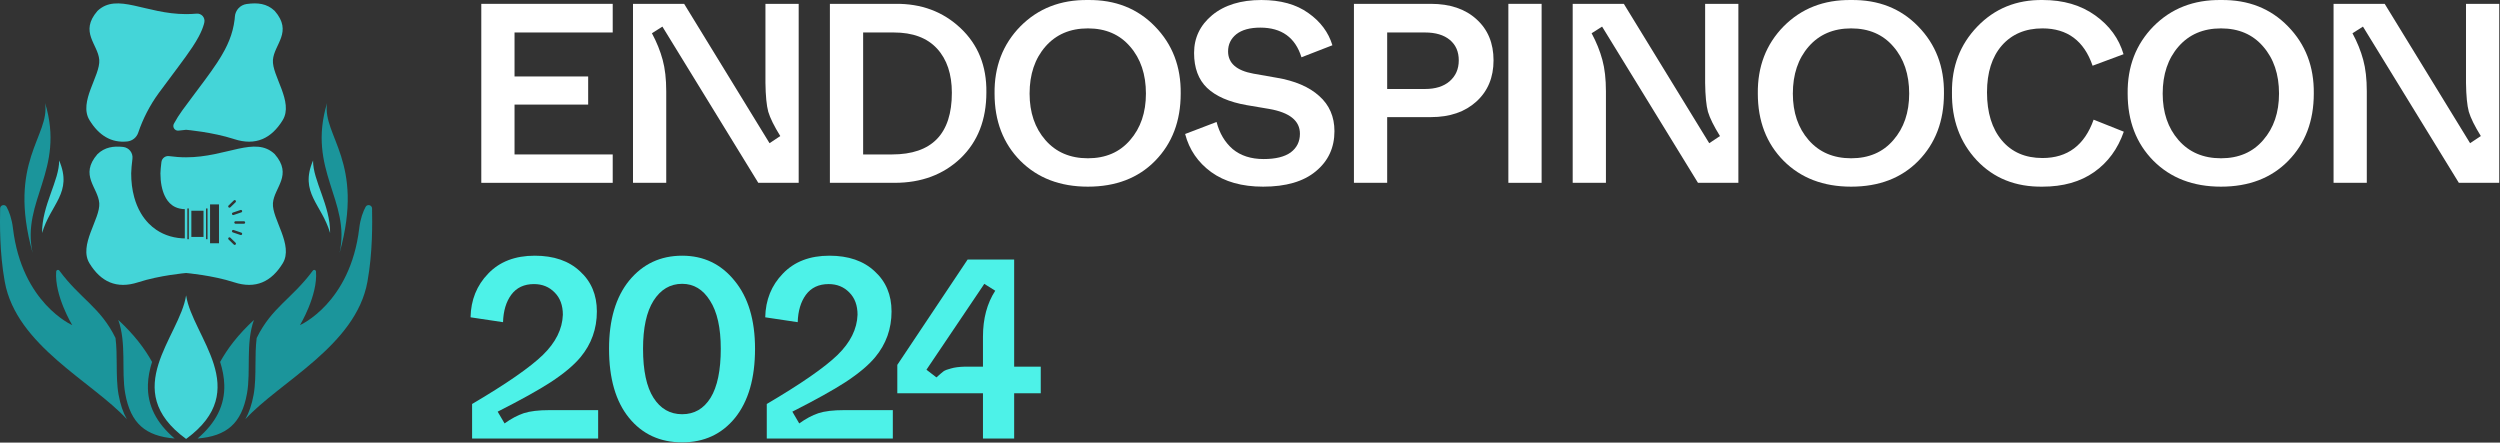
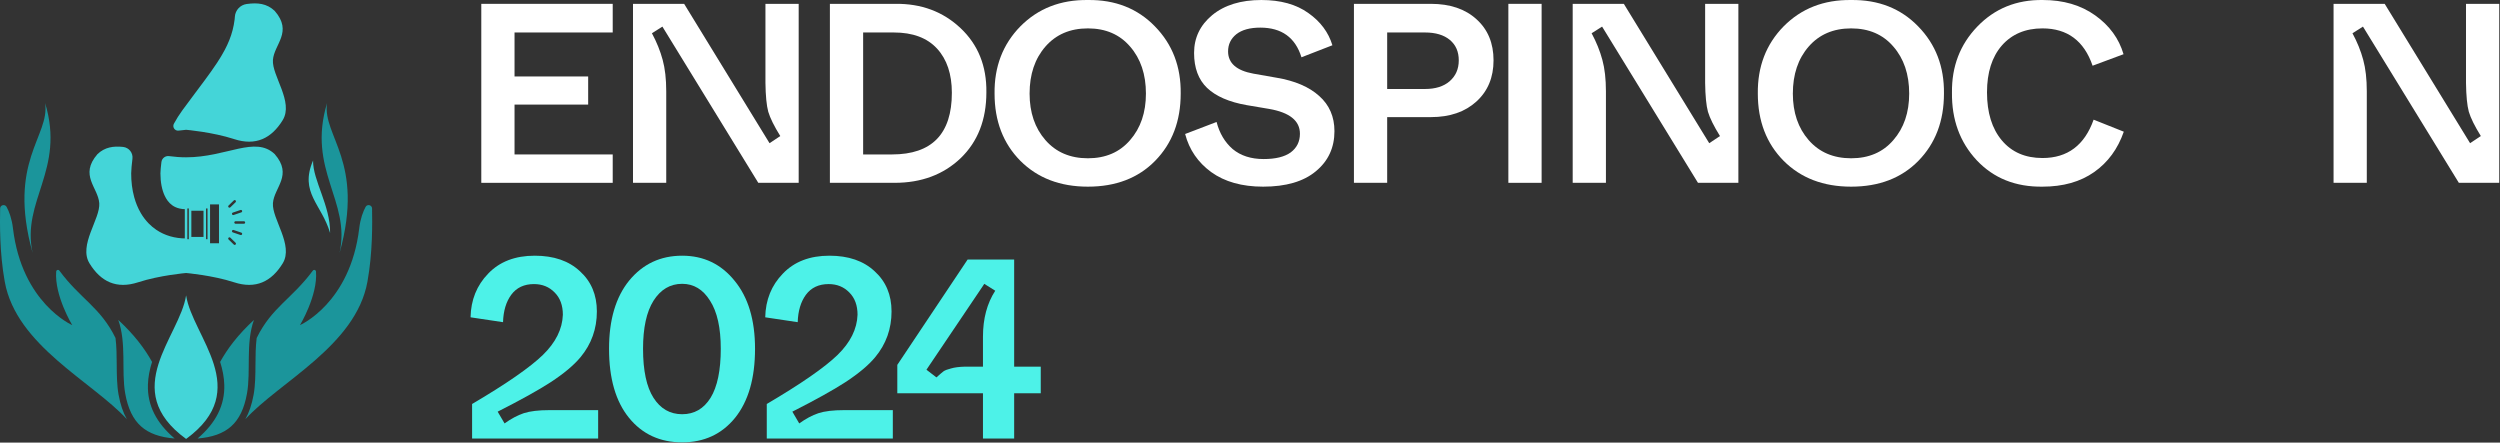
<svg xmlns="http://www.w3.org/2000/svg" width="915" height="162" viewBox="0 0 915 162" fill="none">
  <rect x="0" y="0" width="915" height="162" fill="#333333" stroke="none" />
  <g clip-path="url(#clip0_502_566)">
-     <path d="M71.946 4.99C73.722 4.835 75.152 6.425 74.791 8.171C74.732 8.454 74.677 8.692 74.63 8.854C74.209 10.308 73.606 11.755 72.756 13.355C72.12 14.554 71.344 15.835 70.416 17.236C69.029 19.336 67.306 21.701 65.255 24.452C63.205 27.204 60.83 30.339 58.148 33.996C54.807 38.554 52.294 43.523 50.595 48.54C50.592 48.55 50.589 48.557 50.586 48.567C49.989 50.332 48.426 51.585 46.572 51.775C40.657 52.381 36.151 49.502 32.761 43.987C28.649 37.301 36.764 27.682 36.331 21.936C35.898 16.188 28.956 11.73 35.679 3.991C42.838 -2.813 53.252 5.163 68.111 5.163C69.424 5.163 70.702 5.102 71.946 4.992V4.99Z" fill="#44D5D8" />
    <path d="M103.464 43.986C99.35 50.672 93.602 53.487 85.682 50.907C77.765 48.327 68.11 47.504 68.11 47.504C68.11 47.504 67.061 47.594 65.37 47.805C63.981 47.98 62.986 46.509 63.651 45.276C64.57 43.574 65.615 41.913 66.778 40.326C69.828 36.168 72.497 32.664 74.824 29.519C76.567 27.16 78.123 25.003 79.498 22.907C80.527 21.337 81.457 19.803 82.276 18.246C83.506 15.914 84.488 13.527 85.14 11C85.467 9.738 85.711 8.445 85.873 7.119C85.906 6.852 85.935 6.507 85.96 6.122C86.117 3.755 87.901 1.802 90.251 1.472C94.26 0.907 97.665 1.254 100.543 3.988C107.269 11.73 100.325 16.188 99.891 21.934C99.458 27.681 107.574 37.299 103.464 43.985V43.986Z" fill="#44D5D8" />
    <path d="M80.61 73.888H76.415C76.293 73.888 76.174 73.938 76.088 74.024C76.001 74.11 75.952 74.229 75.952 74.351V75.38H74.947C74.825 75.38 74.707 75.43 74.62 75.516C74.534 75.603 74.484 75.721 74.484 75.843V76.197H70.031V75.843C70.031 75.721 69.982 75.603 69.895 75.516C69.809 75.43 69.69 75.38 69.568 75.38H68.101C67.979 75.38 67.86 75.43 67.774 75.516C67.687 75.603 67.638 75.721 67.638 75.843V88.007C67.638 88.129 67.687 88.248 67.774 88.334C67.86 88.42 67.979 88.47 68.101 88.47H69.568C69.69 88.47 69.809 88.42 69.895 88.334C69.982 88.248 70.031 88.129 70.031 88.007V87.653H74.484V88.007C74.484 88.129 74.534 88.248 74.62 88.334C74.707 88.42 74.825 88.47 74.947 88.47H75.952V89.499C75.952 89.621 76.001 89.74 76.088 89.826C76.174 89.912 76.293 89.962 76.415 89.962H80.61C80.732 89.962 80.851 89.912 80.937 89.826C81.023 89.74 81.073 89.621 81.073 89.499V74.351C81.073 74.229 81.023 74.11 80.937 74.024C80.851 73.938 80.732 73.888 80.61 73.888ZM69.11 87.544H68.567V76.305H69.11V87.544ZM70.034 86.728V77.119H74.487V86.728H70.034ZM75.412 87.544V76.305H75.953V87.544H75.412ZM76.877 89.034V88.005V75.842V74.812H80.149V89.036H76.877V89.034Z" fill="#44D5D8" />
    <path d="M99.893 74.35C100.326 68.602 107.27 64.144 100.544 56.404C93.386 49.601 82.972 57.577 68.111 57.577C65.942 57.577 63.865 57.406 61.881 57.137C60.509 56.951 59.25 57.929 59.082 59.304C58.9 60.78 58.717 62.522 58.717 63.459C58.717 65.101 58.862 66.632 59.129 68.008C59.399 69.384 59.791 70.6 60.273 71.629C60.594 72.314 60.952 72.916 61.337 73.436C61.853 74.132 62.414 74.684 63.038 75.132C63.394 75.388 63.775 75.61 64.191 75.802C64.664 76.021 65.187 76.198 65.778 76.331C66.454 76.482 67.222 76.572 68.104 76.572V75.842H69.571V76.658H74.948V75.842H76.414V74.35H80.61V89.497H76.414V88.005H74.948V87.189H69.571V88.005H68.104V87.275C66.07 87.275 64.112 87.011 62.274 86.476C60.436 85.944 58.722 85.138 57.199 84.108C56.184 83.419 55.25 82.634 54.408 81.772C53.288 80.624 52.329 79.343 51.529 77.976C50.461 76.153 49.668 74.181 49.106 72.12C48.356 69.37 48.015 66.46 48.014 63.459C48.014 62.217 48.24 60.007 48.477 58.082C48.739 55.935 47.185 53.999 45.034 53.772C41.429 53.392 38.331 53.886 35.679 56.404C28.956 64.146 35.898 68.603 36.331 74.35C36.764 80.097 28.649 89.715 32.761 96.401C36.871 103.087 42.621 105.901 50.539 103.321C58.457 100.741 68.111 99.919 68.111 99.919C68.111 99.919 77.766 100.741 85.683 103.321C93.602 105.901 99.351 103.087 103.465 96.401C107.575 89.715 99.459 80.096 99.893 74.35ZM88.609 77.142C88.69 77.383 88.562 77.647 88.32 77.729L85.51 78.686C85.269 78.767 85.006 78.639 84.924 78.397C84.842 78.155 84.97 77.892 85.212 77.811L88.022 76.854C88.263 76.772 88.527 76.9 88.609 77.142ZM83.663 75.218L85.577 73.358C85.759 73.18 86.052 73.183 86.229 73.367C86.407 73.549 86.404 73.842 86.22 74.019L84.307 75.88C84.125 76.058 83.832 76.055 83.654 75.871C83.477 75.689 83.48 75.396 83.663 75.218ZM86.229 89.5C86.052 89.683 85.759 89.687 85.577 89.51L83.663 87.649C83.481 87.471 83.477 87.178 83.654 86.996C83.832 86.814 84.125 86.809 84.307 86.987L86.22 88.848C86.402 89.025 86.407 89.318 86.229 89.5ZM88.609 85.723C88.527 85.964 88.264 86.093 88.022 86.012L85.212 85.055C84.972 84.973 84.842 84.711 84.924 84.469C85.006 84.226 85.268 84.098 85.51 84.18L88.32 85.137C88.561 85.219 88.69 85.481 88.609 85.723ZM89.264 81.895H86.219C85.964 81.895 85.757 81.688 85.757 81.434C85.757 81.179 85.964 80.972 86.219 80.972H89.264C89.519 80.972 89.726 81.179 89.726 81.434C89.726 81.688 89.519 81.895 89.264 81.895Z" fill="#44D5D8" />
    <path d="M68.113 160.656C43.399 142.646 65.799 123.291 68.113 108.106C70.428 123.291 92.828 142.646 68.113 160.656Z" fill="#44D5D8" />
    <path d="M54.134 140.87C54.213 137.999 54.788 135.198 55.654 132.455C53.026 127.701 49.196 122.552 43.285 117.1C46.363 125.613 44.367 135.936 45.834 144.052C47.817 155.023 53.279 159.616 63.918 160.496C57.14 154.73 53.932 148.283 54.135 140.87H54.134Z" fill="#1B959B" />
    <path d="M43.404 144.492C42.77 140.986 42.745 137.109 42.719 133.359C42.698 130.134 42.674 126.843 42.279 123.709C36.746 112.416 29.415 109.45 21.724 99.044C21.369 98.564 20.613 98.782 20.566 99.376C19.878 108.143 26.43 118.988 26.43 118.988C26.43 118.988 8.018 110.998 4.744 83.549C4.324 80.031 3.359 77.478 2.42 75.731C1.803 74.583 0.066 75.007 0.046 76.309C-0.041 81.682 -0.207 92.303 1.743 103.11C5.963 126.499 33.856 139.716 46.429 153.429C45.043 150.98 44.043 148.018 43.406 144.49L43.404 144.492Z" fill="#1B959B" />
    <path d="M136.179 76.309C136.157 75.007 134.42 74.583 133.804 75.731C132.866 77.477 131.9 80.031 131.48 83.549C128.206 110.996 109.795 118.987 109.795 118.987C109.795 118.987 116.346 108.143 115.658 99.376C115.612 98.782 114.856 98.564 114.501 99.044C106.809 109.45 99.477 112.416 93.943 123.709C93.548 126.843 93.525 130.134 93.504 133.359C93.479 137.109 93.453 140.986 92.819 144.492C92.181 148.019 91.181 150.982 89.796 153.431C102.367 139.716 130.26 126.499 134.48 103.111C136.43 92.304 136.264 81.684 136.177 76.311L136.179 76.309Z" fill="#1B959B" />
    <path d="M80.571 132.455C81.435 135.198 82.013 137.999 82.091 140.87C82.295 148.283 79.085 154.73 72.308 160.496C82.948 159.616 88.41 155.023 90.393 144.052C91.86 135.934 89.862 125.612 92.942 117.1C87.03 122.552 83.201 127.701 80.573 132.455H80.571Z" fill="#1B959B" />
    <path d="M11.941 92.571C2.595 59.083 18.289 49.913 16.526 37.745C23.932 62.257 7.732 73.498 11.941 92.571Z" fill="#1B959B" />
-     <path d="M15.409 85.279C15.292 75.163 21.766 66.019 21.641 58.731C26.718 70.575 18.493 74.691 15.409 85.279Z" fill="#44D5D8" />
    <path d="M124.283 92.571C133.629 59.083 117.935 49.913 119.698 37.745C112.292 62.257 128.492 73.498 124.283 92.571Z" fill="#1B959B" />
    <path d="M120.817 85.279C120.934 75.163 114.46 66.019 114.584 58.731C109.508 70.575 117.732 74.691 120.817 85.279Z" fill="#44D5D8" />
  </g>
  <path d="M359.765 160.495V143.931H328.415V133.543L354.15 94.988H371.182V134.199H380.914V143.931H371.182V160.495H359.765ZM359.765 134.199V123.25C359.765 116.637 361.262 111.022 364.257 106.405L360.233 103.878L359.765 104.627L339.832 134.199L339.084 135.322L342.733 138.129C343.981 137.006 344.854 136.257 345.354 135.883C345.915 135.509 346.82 135.166 348.067 134.854C349.315 134.479 350.968 134.261 353.027 134.199H359.765Z" fill="#4DF2E8" />
  <path d="M280.637 160.495V147.861C293.24 140.437 301.88 134.448 306.559 129.894C311.238 125.339 313.671 120.442 313.859 115.201C313.859 111.77 312.86 109.056 310.864 107.06C308.868 105.001 306.341 103.972 303.284 103.972C299.666 103.972 296.889 105.282 294.955 107.902C293.084 110.46 292.086 113.798 291.961 117.915L280.076 116.137C280.201 109.774 282.353 104.44 286.533 100.135C290.713 95.768 296.39 93.584 303.565 93.584C310.552 93.584 316.073 95.487 320.129 99.293C324.246 103.036 326.305 107.933 326.305 113.985C326.305 120.348 324.308 125.932 320.316 130.736C317.883 133.668 314.233 136.725 309.367 139.907C304.937 142.777 298.48 146.364 289.996 150.669L292.522 154.973C294.955 153.226 297.295 151.979 299.541 151.23C301.849 150.481 304.968 150.107 308.899 150.107H326.773V160.495H280.637Z" fill="#4DF2E8" />
  <path d="M222.908 127.648C222.908 117.042 225.373 108.713 230.301 102.662C235.292 96.61 241.749 93.584 249.672 93.584C257.533 93.584 263.928 96.641 268.857 102.755C273.847 108.807 276.343 117.104 276.343 127.648C276.343 138.441 273.91 146.863 269.044 152.915C264.177 158.904 257.72 161.898 249.672 161.898C241.562 161.898 235.074 158.904 230.208 152.915C225.341 146.925 222.908 138.503 222.908 127.648ZM263.803 127.648C263.803 119.974 262.493 114.11 259.873 110.055C257.315 105.937 253.915 103.878 249.672 103.878C245.305 103.878 241.812 105.937 239.191 110.055C236.634 114.11 235.355 119.974 235.355 127.648C235.355 135.633 236.634 141.622 239.191 145.615C241.749 149.608 245.243 151.604 249.672 151.604C254.102 151.604 257.564 149.608 260.06 145.615C262.555 141.56 263.803 135.571 263.803 127.648Z" fill="#4DF2E8" />
  <path d="M172.786 160.495V147.861C185.388 140.437 194.029 134.448 198.708 129.894C203.387 125.34 205.82 120.442 206.007 115.202C206.007 111.77 205.009 109.057 203.013 107.06C201.016 105.001 198.49 103.972 195.433 103.972C191.814 103.972 189.038 105.282 187.104 107.902C185.232 110.46 184.234 113.798 184.109 117.915L172.225 116.137C172.349 109.774 174.502 104.44 178.682 100.135C182.862 95.768 188.539 93.585 195.713 93.585C202.701 93.585 208.222 95.487 212.277 99.293C216.395 103.036 218.454 107.934 218.454 113.985C218.454 120.349 216.457 125.932 212.464 130.736C210.031 133.668 206.382 136.725 201.515 139.907C197.086 142.777 190.629 146.364 182.144 150.669L184.671 154.973C187.104 153.227 189.444 151.979 191.689 151.23C193.998 150.482 197.117 150.107 201.048 150.107H218.921V160.495H172.786Z" fill="#4DF2E8" />
  <path d="M854.082 66.914V1.407H872.799L904.055 52.409L907.985 49.788C905.739 46.17 904.273 43.207 903.587 40.898C902.963 38.59 902.62 35.065 902.557 30.324V1.407H914.723V66.914H899.937L864.844 9.736L861.007 12.169C862.754 15.413 864.064 18.657 864.938 21.901C865.811 25.083 866.248 28.92 866.248 33.412V66.914H854.082Z" fill="white" />
-   <path d="M778.722 34.254C778.597 24.397 781.747 16.193 788.173 9.642C794.662 3.092 802.897 -0.121 812.879 0.004C822.861 -0.121 831.033 3.092 837.397 9.642C843.823 16.193 846.973 24.397 846.848 34.254C846.848 44.298 843.729 52.502 837.49 58.866C831.314 65.167 823.11 68.317 812.879 68.317C802.71 68.317 794.474 65.167 788.173 58.866C781.872 52.502 778.722 44.298 778.722 34.254ZM834.122 34.254C834.122 27.204 832.187 21.465 828.319 17.035C824.514 12.606 819.367 10.391 812.879 10.391C806.39 10.391 801.212 12.606 797.344 17.035C793.476 21.465 791.542 27.204 791.542 34.254C791.542 41.179 793.476 46.856 797.344 51.286C801.212 55.715 806.39 57.93 812.879 57.93C819.367 57.93 824.514 55.715 828.319 51.286C832.187 46.856 834.122 41.179 834.122 34.254Z" fill="white" />
  <path d="M714.422 33.88C714.297 24.334 717.385 16.287 723.686 9.736C730.05 3.123 738.035 -0.121 747.643 0.003C755.192 0.003 761.587 1.875 766.827 5.618C772.068 9.362 775.53 14.103 777.215 19.843L765.891 24.054C762.772 14.945 756.658 10.391 747.55 10.391C741.311 10.391 736.351 12.481 732.67 16.661C729.052 20.841 727.243 26.549 727.243 33.786C727.243 41.21 729.052 47.075 732.67 51.379C736.289 55.684 741.248 57.836 747.55 57.836C756.72 57.836 762.959 53.157 766.266 43.799L777.308 48.198C775.125 54.499 771.506 59.427 766.453 62.983C761.399 66.539 755.098 68.317 747.55 68.317C737.692 68.442 729.676 65.229 723.499 58.679C717.323 52.066 714.297 43.799 714.422 33.88Z" fill="white" />
  <path d="M643.362 34.254C643.237 24.397 646.388 16.193 652.814 9.642C659.302 3.092 667.537 -0.121 677.519 0.004C687.501 -0.121 695.674 3.092 702.037 9.642C708.463 16.193 711.613 24.397 711.489 34.254C711.489 44.298 708.369 52.502 702.131 58.866C695.954 65.167 687.75 68.317 677.519 68.317C667.35 68.317 659.115 65.167 652.814 58.866C646.512 52.502 643.362 44.298 643.362 34.254ZM698.762 34.254C698.762 27.204 696.828 21.465 692.96 17.035C689.154 12.606 684.007 10.391 677.519 10.391C671.031 10.391 665.852 12.606 661.984 17.035C658.116 21.465 656.182 27.204 656.182 34.254C656.182 41.179 658.116 46.856 661.984 51.286C665.852 55.715 671.031 57.93 677.519 57.93C684.007 57.93 689.154 55.715 692.96 51.286C696.828 46.856 698.762 41.179 698.762 34.254Z" fill="white" />
  <path d="M575.605 66.914V1.407H594.321L625.577 52.409L629.507 49.788C627.261 46.17 625.795 43.207 625.109 40.898C624.485 38.59 624.142 35.065 624.079 30.324V1.407H636.245V66.914H621.459L586.366 9.736L582.53 12.169C584.276 15.413 585.586 18.657 586.46 21.901C587.333 25.083 587.77 28.92 587.77 33.412V66.914H575.605Z" fill="white" />
  <path d="M552.063 66.914V1.407H564.229V66.914H552.063Z" fill="white" />
  <path d="M495.541 66.914V1.407H523.709C530.696 1.407 536.249 3.279 540.366 7.022C544.546 10.765 546.636 15.787 546.636 22.088C546.636 28.327 544.546 33.349 540.366 37.155C536.186 40.961 530.634 42.863 523.709 42.863H507.707V66.914H495.541ZM507.707 32.569H521.556C525.362 32.569 528.357 31.634 530.54 29.762C532.786 27.828 533.909 25.27 533.909 22.088C533.909 18.907 532.817 16.411 530.634 14.602C528.45 12.793 525.424 11.888 521.556 11.888H507.707V32.569Z" fill="white" />
  <path d="M433.757 49.04L445.267 44.642C446.328 48.759 448.293 52.066 451.163 54.561C454.095 56.994 457.869 58.211 462.486 58.211C466.853 58.211 470.16 57.4 472.406 55.778C474.651 54.093 475.774 51.816 475.774 48.946C475.774 44.205 472.031 41.179 464.545 39.869L456.216 38.465C449.853 37.342 445.049 35.252 441.805 32.195C438.623 29.138 437.032 24.865 437.032 19.375C437.032 13.822 439.247 9.206 443.676 5.525C448.168 1.844 454.157 0.003 461.644 0.003C468.693 0.003 474.433 1.594 478.863 4.776C483.292 7.895 486.224 11.826 487.659 16.567L476.336 20.965C474.09 13.729 469.068 10.11 461.269 10.11C457.464 10.11 454.532 10.921 452.473 12.543C450.476 14.165 449.478 16.255 449.478 18.813C449.478 23.118 452.566 25.832 458.743 26.955L467.259 28.452C473.934 29.575 479.112 31.79 482.793 35.096C486.536 38.403 488.408 42.708 488.408 48.01C488.408 54.062 486.131 58.959 481.576 62.703C477.085 66.446 470.659 68.317 462.299 68.317C454.563 68.317 448.23 66.539 443.302 62.983C438.436 59.427 435.254 54.779 433.757 49.04Z" fill="white" />
  <path d="M364.01 34.254C363.885 24.397 367.036 16.193 373.462 9.642C379.95 3.092 388.185 -0.121 398.167 0.004C408.149 -0.121 416.322 3.092 422.685 9.642C429.111 16.193 432.262 24.397 432.137 34.254C432.137 44.298 429.017 52.502 422.779 58.866C416.602 65.167 408.398 68.317 398.167 68.317C387.998 68.317 379.763 65.167 373.462 58.866C367.16 52.502 364.01 44.298 364.01 34.254ZM419.41 34.254C419.41 27.204 417.476 21.465 413.608 17.035C409.802 12.606 404.655 10.391 398.167 10.391C391.679 10.391 386.501 12.606 382.632 17.035C378.764 21.465 376.83 27.204 376.83 34.254C376.83 41.179 378.764 46.856 382.632 51.286C386.501 55.715 391.679 57.93 398.167 57.93C404.655 57.93 409.802 55.715 413.608 51.286C417.476 46.856 419.41 41.179 419.41 34.254Z" fill="white" />
  <path d="M303.742 66.914V1.407H327.699C337.182 1.283 345.136 4.246 351.562 10.297C357.988 16.349 361.138 24.179 361.014 33.786C361.014 43.831 357.863 51.879 351.562 57.93C345.261 63.919 337.213 66.914 327.418 66.914H303.742ZM315.908 56.526H326.482C341.081 56.526 348.38 49.009 348.38 33.973C348.38 27.111 346.571 21.714 342.953 17.784C339.334 13.854 334.062 11.888 327.137 11.888H315.908V56.526Z" fill="white" />
  <path d="M231.678 66.914V1.407H250.394L281.65 52.409L285.58 49.788C283.334 46.17 281.868 43.207 281.182 40.898C280.558 38.59 280.215 35.065 280.153 30.324V1.407H292.318V66.914H277.532L242.439 9.736L238.603 12.169C240.349 15.413 241.66 18.657 242.533 21.901C243.406 25.083 243.843 28.92 243.843 33.412V66.914H231.678Z" fill="white" />
  <path d="M176.154 66.914V1.407H224.254V11.888H188.319V27.984H215.27V38.278H188.319V56.526H224.254V66.914H176.154Z" fill="white" />
  <defs>
    <clipPath id="clip0_502_566">
      <rect width="136.225" height="159.414" fill="white" transform="translate(0 1.242)" />
    </clipPath>
  </defs>
</svg>